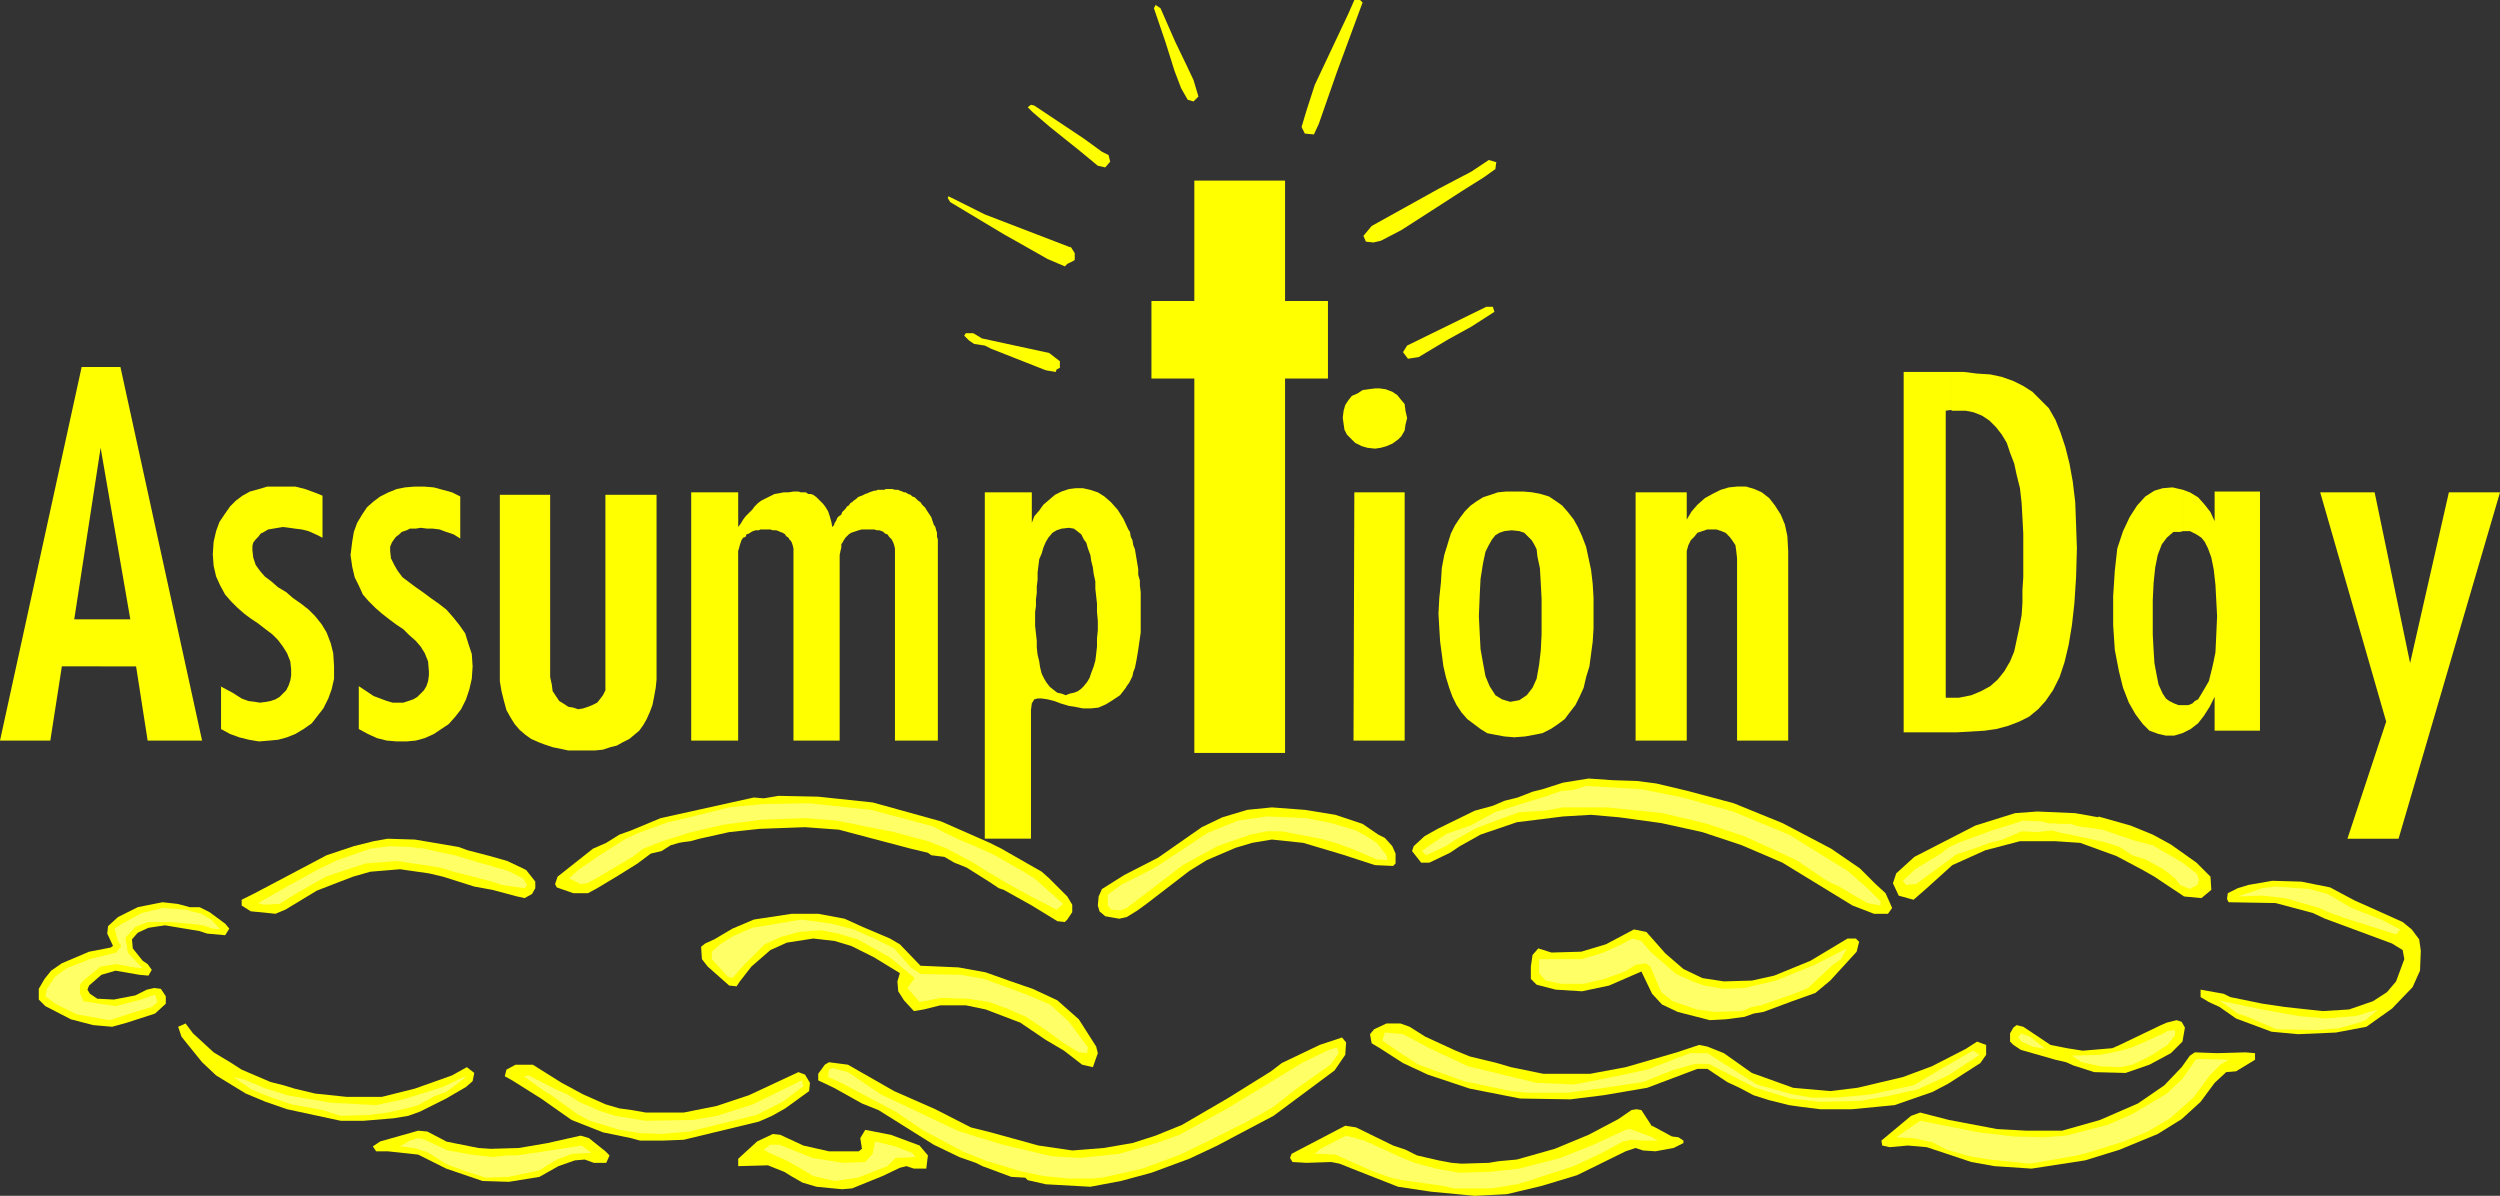
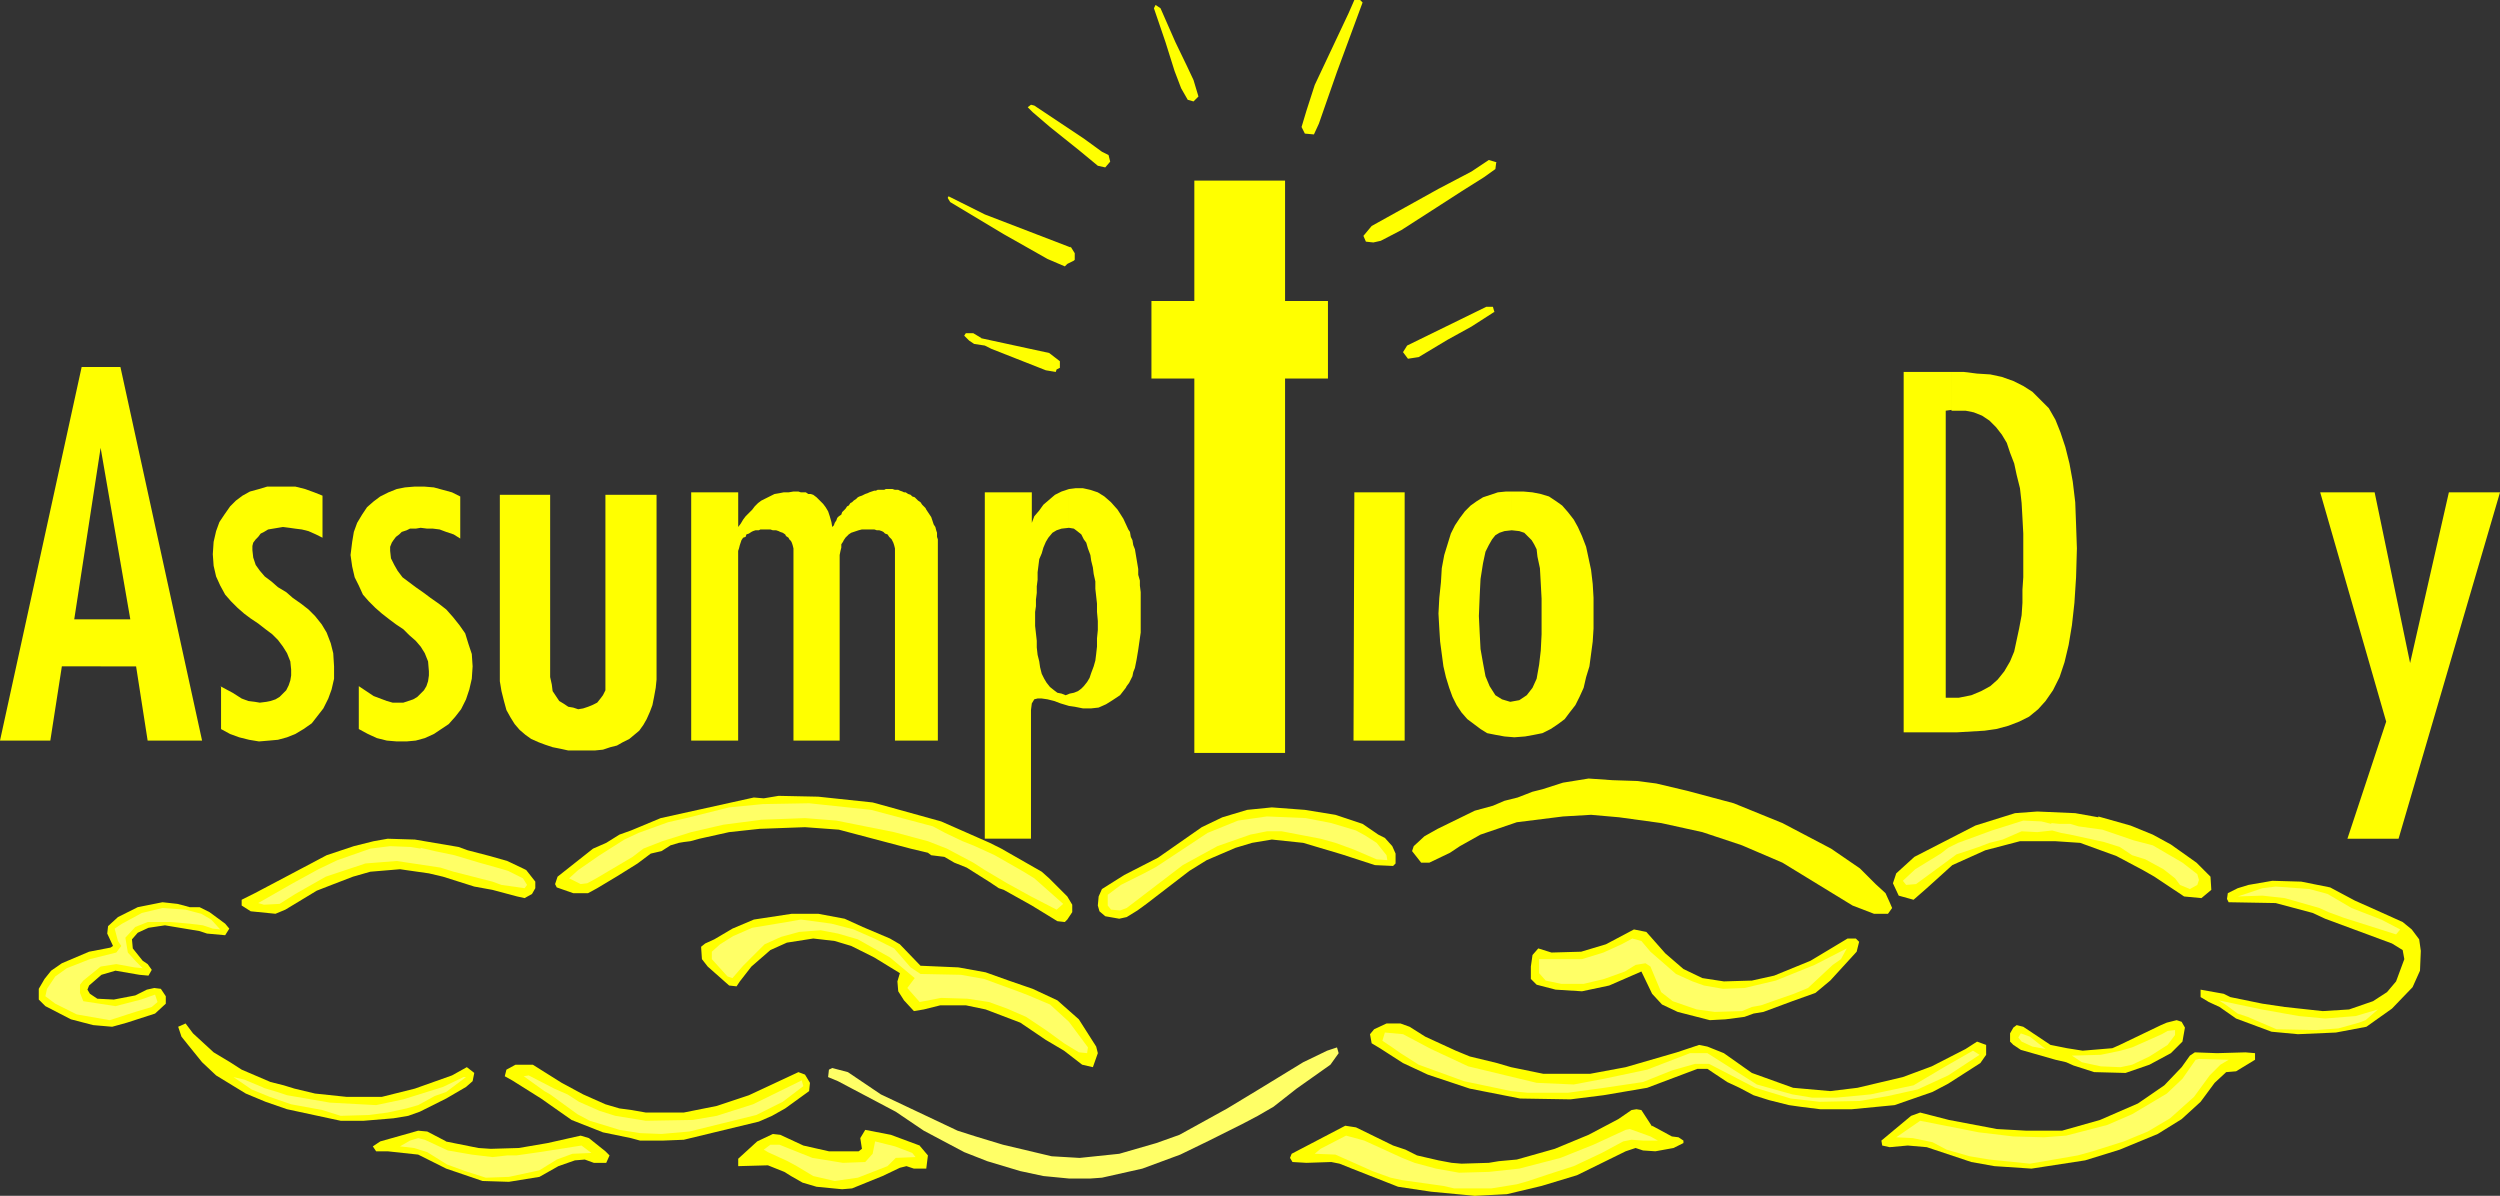
<svg xmlns="http://www.w3.org/2000/svg" xmlns:ns1="http://sodipodi.sourceforge.net/DTD/sodipodi-0.dtd" xmlns:ns2="http://www.inkscape.org/namespaces/inkscape" version="1.0" width="129.595mm" height="61.989mm" id="svg59" ns1:docname="Assumption Day.wmf">
  <rect width="100%" height="100%" fill="#333333" stroke="none" />
  <ns1:namedview id="namedview59" pagecolor="#ffffff" bordercolor="#000000" borderopacity="0.25" ns2:showpageshadow="2" ns2:pageopacity="0.0" ns2:pagecheckerboard="0" ns2:deskcolor="#d1d1d1" ns2:document-units="mm" />
  <defs id="defs1">
    <pattern id="WMFhbasepattern" patternUnits="userSpaceOnUse" width="6" height="6" x="0" y="0" />
  </defs>
  <path style="fill:#ffff00;fill-opacity:1;fill-rule:evenodd;stroke:none" d="m 266.963,0.485 -5.01,13.573 -2.262,6.463 -1.293,3.716 -0.97,2.101 -1.778,-0.162 -0.646,-1.293 0.97,-3.232 1.616,-5.009 L 264.216,2.585 265.347,0 h 1.131 z" id="path1" />
  <path style="fill:#ffff00;fill-opacity:1;fill-rule:evenodd;stroke:none" d="m 230.28,8.241 2.262,4.686 1.293,2.747 0.97,3.232 -0.97,0.969 -1.131,-0.323 -1.293,-2.262 -1.293,-3.393 -1.778,-5.655 -2.262,-6.625 0.323,-0.646 0.97,0.646 z" id="path2" />
  <path style="fill:#ffff00;fill-opacity:1;fill-rule:evenodd;stroke:none" d="m 207.979,24.237 4.363,2.908 3.555,2.585 1.293,0.646 0.323,1.293 -0.97,1.131 -1.454,-0.323 -3.717,-3.07 -5.656,-4.524 -3.394,-2.908 -0.97,-0.969 0.646,-0.485 0.646,0.162 5.333,3.555 z" id="path3" />
  <path style="fill:#ffff00;fill-opacity:1;fill-rule:evenodd;stroke:none" d="m 293.142,31.831 -0.162,1.293 -2.262,1.616 -4.363,2.747 -5.01,3.232 -6.787,4.363 -4.04,2.101 -1.454,0.323 -1.454,-0.162 -0.485,-1.131 1.616,-1.939 13.09,-7.271 6.464,-3.393 3.394,-2.262 1.616,0.485 v 0 z" id="path4" />
  <path style="fill:#ffff00;fill-opacity:1;fill-rule:evenodd;stroke:none" d="m 209.757,48.312 0.808,1.293 v 1.293 l -0.162,0.162 -1.293,0.646 -0.485,0.485 -3.394,-1.454 -8.565,-4.847 -10.504,-6.302 -0.485,-0.808 0.162,-0.323 7.11,3.555 16.806,6.463 v 0 z" id="path5" />
  <path style="fill:#ffff00;fill-opacity:1;fill-rule:evenodd;stroke:none" d="m 292.819,61.077 -4.525,2.908 -4.686,2.585 -5.656,3.393 -2.101,0.323 -0.97,-1.293 0.808,-1.293 15.514,-7.594 h 1.293 l 0.323,1.131 v 0 z" id="path6" />
  <path style="fill:#ffff00;fill-opacity:1;fill-rule:evenodd;stroke:none" d="m 192.142,66.248 13.413,2.908 2.101,1.616 v 1.293 l -0.646,0.323 -0.162,0.485 -1.939,-0.323 -10.666,-4.201 -1.293,-0.646 -2.101,-0.323 -0.97,-0.646 -0.97,-0.969 0.323,-0.485 h 1.454 l 1.616,0.969 v 0 z" id="path7" />
  <path style="fill:#ffff00;fill-opacity:1;fill-rule:evenodd;stroke:none" d="m 320.776,153.016 3.717,0.485 6.141,1.454 9.05,2.424 9.534,3.878 9.534,5.009 5.656,3.878 3.07,3.07 1.939,1.777 0.808,1.777 0.485,1.131 -0.808,1.131 h -2.747 l -4.202,-1.616 -13.736,-8.402 -7.918,-3.393 -7.757,-2.585 -8.08,-1.777 -8.242,-1.131 -5.494,-0.485 -5.494,0.323 -9.05,1.131 -7.11,2.424 -4.04,2.262 -1.939,1.293 -4.04,1.939 h -1.616 l -1.778,-2.262 0.323,-0.969 2.101,-1.939 2.586,-1.454 7.272,-3.555 3.555,-0.969 2.262,-0.969 2.586,-0.646 2.909,-1.131 1.939,-0.485 4.04,-1.293 5.01,-0.808 4.686,0.323 z" id="path8" />
  <path style="fill:#ffff00;fill-opacity:1;fill-rule:evenodd;stroke:none" d="m 170.973,157.217 4.686,1.293 8.726,2.424 4.04,1.777 5.494,2.424 2.262,1.131 7.918,4.524 1.454,1.293 3.555,3.555 0.97,1.616 v 1.454 l -0.97,1.454 -0.485,0.485 -1.454,-0.162 -5.01,-3.07 -5.494,-3.07 -0.97,-0.323 -1.939,-1.293 -4.363,-2.747 -2.424,-0.969 -1.939,-1.131 -2.586,-0.323 -0.646,-0.485 -3.394,-0.808 -8.565,-2.262 -5.494,-1.454 -6.626,-0.485 -8.888,0.323 -5.979,0.646 -5.818,1.293 -1.778,0.485 -1.293,0.162 -0.97,0.162 -1.616,0.485 -1.778,1.131 -2.101,0.485 -2.586,1.939 -3.878,2.424 -4.04,2.424 -1.778,0.969 h -2.909 l -3.232,-1.131 -0.323,-0.646 0.485,-1.454 6.949,-5.494 2.586,-1.131 2.586,-1.616 2.262,-0.808 5.818,-2.424 18.261,-4.04 1.939,0.162 2.909,-0.485 7.757,0.162 10.666,1.131 z" id="path9" />
  <path style="fill:#ffff00;fill-opacity:1;fill-rule:evenodd;stroke:none" d="m 261.63,159.641 5.333,1.777 3.07,2.101 1.293,0.646 1.454,1.616 0.646,1.454 v 1.939 l -0.485,0.485 -3.555,-0.162 -6.464,-2.101 -7.595,-2.262 -6.141,-0.646 -3.878,0.646 -3.232,0.969 -5.656,2.424 -3.394,2.101 -8.403,6.463 -1.778,1.293 -2.101,1.293 -1.454,0.323 -2.747,-0.485 -1.131,-0.969 -0.323,-1.131 0.162,-1.777 0.646,-1.454 4.363,-2.747 6.626,-3.393 8.565,-5.978 4.04,-1.939 4.848,-1.454 4.848,-0.485 6.464,0.485 z" id="path10" />
  <path style="fill:#ffff00;fill-opacity:1;fill-rule:evenodd;stroke:none" d="m 411.11,159.964 6.302,1.777 4.363,1.777 3.555,1.939 5.01,3.555 2.747,2.747 0.162,2.585 -1.939,1.616 -3.394,-0.323 -5.818,-3.878 -2.262,-1.293 -5.171,-2.747 -7.11,-2.585 -4.848,-0.323 h -6.949 l -6.787,1.777 -6.464,2.908 -5.01,4.524 -2.586,2.262 -2.909,-0.808 -1.131,-2.424 0.646,-1.939 3.555,-3.232 11.958,-6.14 7.757,-2.424 4.363,-0.323 7.434,0.323 4.525,0.808 v 0 z" id="path11" />
  <path style="fill:#ffff00;fill-opacity:1;fill-rule:evenodd;stroke:none" d="m 89.849,165.942 1.778,0.646 4.363,1.131 3.394,0.969 3.07,1.454 0.646,0.323 1.778,2.262 v 1.293 l -0.646,1.131 -1.454,0.808 -1.454,-0.323 -4.848,-1.293 -3.555,-0.646 -6.141,-1.939 -2.747,-0.646 -5.656,-0.808 -5.818,0.485 -3.394,0.969 -4.202,1.616 -2.909,1.131 -6.141,3.716 -1.939,0.808 -4.848,-0.485 -1.778,-1.131 v -1.131 l 2.586,-1.293 8.565,-4.524 5.494,-2.908 5.333,-1.777 3.878,-0.969 2.747,-0.485 5.333,0.162 8.565,1.454 z" id="path12" />
  <path style="fill:#ffff00;fill-opacity:1;fill-rule:evenodd;stroke:none" d="m 456.519,173.86 4.848,2.585 2.909,1.293 6.464,2.908 1.778,1.454 1.454,1.939 0.323,2.262 -0.162,3.878 -1.454,3.232 -4.04,4.201 -5.01,3.555 -5.979,1.131 -7.434,0.323 -5.171,-0.485 -6.949,-2.585 -3.232,-2.262 -2.101,-0.969 -1.616,-0.969 v -1.454 l 4.525,0.808 1.293,0.646 6.302,1.293 4.363,0.646 7.434,0.808 5.171,-0.323 4.686,-1.616 2.747,-1.777 1.778,-2.101 1.616,-4.363 -0.323,-1.777 -2.101,-1.293 -13.09,-4.847 -2.424,-1.131 -7.272,-1.939 -9.211,-0.162 -0.323,-0.646 0.162,-1.131 1.939,-0.969 2.101,-0.646 4.686,-0.808 5.656,0.162 5.656,1.131 z" id="path13" />
  <path style="fill:#ffff00;fill-opacity:1;fill-rule:evenodd;stroke:none" d="m 36.037,177.415 1.131,0.323 h 1.939 l 1.939,0.969 3.07,2.262 0.808,0.969 -0.808,1.293 -3.555,-0.323 -1.454,-0.485 -1.939,-0.323 -4.848,-0.808 -3.232,0.485 -2.101,0.969 -1.131,1.293 0.162,1.777 1.939,2.424 0.97,0.646 0.808,1.131 -0.646,1.131 -1.778,-0.162 -4.686,-0.808 -2.747,0.808 -2.424,2.101 -0.323,0.808 0.485,0.808 1.454,0.969 3.232,0.162 4.202,-0.808 2.262,-1.131 1.454,-0.323 1.293,0.162 0.97,1.454 v 1.454 l -2.101,1.939 -5.494,1.777 -2.909,0.808 -3.717,-0.323 -4.363,-1.131 -5.01,-2.585 -1.293,-1.293 v -2.101 l 1.131,-1.939 1.293,-1.616 2.101,-1.454 5.333,-2.262 4.202,-0.808 0.485,-0.323 -1.131,-2.424 0.162,-1.454 1.939,-1.777 3.878,-1.939 4.848,-0.969 2.909,0.323 1.293,0.323 z" id="path14" />
  <path style="fill:#ffff00;fill-opacity:1;fill-rule:evenodd;stroke:none" d="m 165.478,180 3.555,1.616 5.333,2.262 1.939,1.131 4.04,4.201 7.434,0.323 5.333,0.969 4.525,1.616 4.686,1.616 4.848,2.262 4.202,3.716 3.394,5.332 0.323,1.293 -0.97,2.747 -2.101,-0.485 -3.555,-2.747 -3.555,-2.101 -5.01,-3.393 -6.787,-2.585 -3.878,-0.808 h -5.01 l -3.232,0.808 -1.939,0.323 -1.939,-2.101 -1.131,-1.777 -0.162,-1.939 0.485,-1.616 -5.01,-3.07 -4.525,-2.262 -3.232,-0.969 -4.202,-0.485 -5.171,0.808 -3.232,1.454 -3.717,3.232 -2.262,2.908 -0.646,0.969 -1.454,-0.162 -4.202,-3.716 -1.131,-1.454 -0.162,-2.424 0.808,-0.646 1.778,-0.808 3.555,-2.101 4.202,-1.777 7.434,-1.131 h 5.171 z" id="path15" />
  <path style="fill:#ffff00;fill-opacity:1;fill-rule:evenodd;stroke:none" d="m 326.27,186.786 3.555,3.07 3.717,1.777 4.202,0.646 5.494,-0.162 4.363,-0.969 7.11,-2.908 7.272,-4.363 h 1.616 l 0.646,0.646 -0.485,1.939 -5.171,5.655 -2.909,2.424 -4.525,1.616 -5.656,2.101 -1.939,0.323 -1.778,0.646 -3.717,0.485 -3.07,0.162 -6.302,-1.616 -3.07,-1.454 -1.939,-2.101 -2.101,-4.363 -6.302,2.747 -5.333,1.131 -5.171,-0.323 -3.717,-0.969 -1.131,-1.131 v -2.424 l 0.323,-2.262 1.131,-1.293 2.586,0.808 5.818,-0.162 4.848,-1.454 5.494,-2.908 2.424,0.485 3.717,4.201 z" id="path16" />
  <path style="fill:#ffff00;fill-opacity:1;fill-rule:evenodd;stroke:none" d="m 428.078,201.328 -0.485,2.747 -2.262,2.262 -4.202,2.262 -4.686,1.616 -6.141,-0.162 -4.04,-1.293 -1.454,-0.646 -2.101,-0.485 -6.787,-1.939 -1.454,-0.969 -0.646,-0.646 v -1.616 l 0.646,-1.131 0.646,-0.485 1.293,0.323 5.333,3.555 3.232,0.646 3.07,0.485 5.818,-0.485 1.454,-0.646 8.08,-3.878 1.131,-0.485 1.939,-0.485 0.97,0.323 0.646,1.131 z" id="path17" />
  <path style="fill:#ffff00;fill-opacity:1;fill-rule:evenodd;stroke:none" d="m 37.814,202.459 4.04,3.716 3.232,1.939 2.262,1.454 5.656,2.424 2.586,0.646 2.101,0.646 4.04,0.969 6.141,0.646 h 6.949 l 6.464,-1.616 7.272,-2.585 2.909,-1.616 1.454,1.131 -0.323,1.616 -1.293,1.131 -3.878,2.262 -5.171,2.585 -2.262,0.808 -2.909,0.485 -5.818,0.485 h -4.525 l -10.504,-2.262 -4.202,-1.454 -3.878,-1.616 -5.818,-3.555 -2.747,-2.585 -2.747,-3.393 -1.293,-1.616 -0.646,-1.939 1.454,-0.646 z" id="path18" />
  <path style="fill:#ffff00;fill-opacity:1;fill-rule:evenodd;stroke:none" d="m 276.174,201.167 3.07,1.939 5.979,2.747 2.747,1.131 5.333,1.293 2.747,0.808 6.302,1.293 h 9.211 l 6.949,-1.293 10.019,-2.908 4.363,-1.454 1.616,0.323 3.232,1.293 5.494,3.878 8.08,2.908 7.272,0.646 5.333,-0.646 8.888,-2.101 5.656,-2.101 6.626,-3.393 2.262,-1.454 1.778,0.646 v 1.939 l -1.131,1.616 -6.302,4.04 -3.07,1.616 -7.434,2.585 -8.403,0.808 h -6.141 l -3.878,-0.485 -2.262,-0.323 -3.878,-0.969 -3.07,-0.969 -2.747,-1.454 -2.424,-1.131 -3.878,-2.585 h -1.939 l -9.858,3.716 -8.565,1.454 -6.464,0.808 -9.858,-0.162 -9.858,-1.939 -8.242,-2.747 -4.848,-2.262 -4.525,-2.908 -1.616,-0.969 -0.323,-1.777 0.808,-0.969 2.424,-1.131 h 2.747 z" id="path19" />
-   <path style="fill:#ffff00;fill-opacity:1;fill-rule:evenodd;stroke:none" d="m 263.569,206.661 -2.101,3.07 -11.958,8.887 -8.565,4.524 -2.424,1.293 -5.494,2.585 -7.434,2.747 -5.979,1.616 -5.979,1.131 -8.726,-0.485 -3.555,-0.808 -0.485,-0.485 -2.747,-0.162 -5.656,-2.101 -1.293,-0.646 -3.232,-1.131 -5.01,-2.424 -10.827,-6.786 -3.232,-1.293 -5.494,-3.07 -3.07,-1.454 v -1.293 l 1.293,-1.777 0.808,-0.485 3.717,0.485 9.05,5.171 8.08,3.555 6.949,3.555 3.878,0.969 9.373,2.585 6.626,0.969 6.141,-0.485 5.656,-0.969 4.525,-1.454 5.171,-2.101 8.888,-5.171 8.565,-5.332 2.101,-1.616 7.434,-3.555 4.363,-1.454 0.808,0.969 z" id="path20" />
  <path style="fill:#ffff00;fill-opacity:1;fill-rule:evenodd;stroke:none" d="m 439.875,206.176 1.939,0.162 v 1.293 l -3.717,2.262 -1.939,0.162 -2.262,2.101 -2.747,3.716 -3.717,3.393 -4.686,2.908 -7.434,3.07 -6.787,2.101 -10.504,1.616 -7.272,-0.485 -4.525,-0.808 -8.726,-2.908 -3.717,-0.323 -3.555,0.323 -1.454,-0.323 -0.162,-0.969 5.818,-4.847 1.778,-0.646 5.656,1.454 9.373,1.777 5.818,0.323 h 6.949 l 7.434,-2.101 7.434,-3.232 5.171,-3.555 3.394,-3.555 1.616,-2.262 0.97,-0.646 4.363,0.162 5.656,-0.162 v 0 z" id="path21" />
  <path style="fill:#ffff00;fill-opacity:1;fill-rule:evenodd;stroke:none" d="m 110.049,212.154 4.202,2.262 4.363,1.939 2.747,0.808 2.424,0.323 2.747,0.485 h 7.434 l 6.464,-1.293 6.302,-2.101 9.696,-4.524 1.293,0.485 0.97,1.616 -0.162,1.616 -4.686,3.393 -2.586,1.454 -2.586,1.131 -14.706,3.555 -4.04,0.162 h -4.525 l -1.778,-0.485 -5.494,-1.131 -6.141,-2.424 -5.979,-4.201 -5.656,-3.555 -1.454,-0.808 0.323,-1.293 1.778,-0.969 h 3.394 z" id="path22" />
  <path style="fill:#ffff00;fill-opacity:1;fill-rule:evenodd;stroke:none" d="m 323.684,220.556 3.878,2.101 1.293,0.162 0.97,0.646 v 0.485 l -1.939,0.969 -3.555,0.646 -2.424,-0.162 -1.454,-0.485 -1.939,0.646 -9.534,4.686 -6.949,2.101 -6.787,1.616 -6.302,0.323 -8.565,-0.808 -6.464,-0.969 -9.05,-3.555 -2.424,-0.969 -1.616,-0.323 -4.848,0.162 -2.747,-0.162 -0.485,-0.808 0.323,-0.808 10.504,-5.494 2.101,0.323 7.272,3.555 2.424,0.808 2.262,1.131 4.202,0.969 2.586,0.485 1.939,0.162 5.333,-0.162 1.939,-0.323 3.555,-0.323 7.434,-2.101 6.626,-2.747 5.818,-3.07 2.586,-1.777 0.97,-0.162 0.97,0.162 2.101,3.232 v 0 z" id="path23" />
  <path style="fill:#ffff00;fill-opacity:1;fill-rule:evenodd;stroke:none" d="m 180.022,224.273 1.778,2.101 -0.323,2.585 h -2.424 l -1.454,-0.485 -1.293,0.323 -3.394,1.616 -5.979,2.424 -1.939,0.162 -5.01,-0.485 -2.747,-0.808 -2.262,-1.293 -1.293,-0.808 -3.232,-1.293 -5.818,0.162 v -1.454 l 3.717,-3.393 3.07,-1.454 1.454,0.162 4.525,2.101 5.01,1.131 h 5.818 l 0.646,-0.485 -0.323,-2.101 0.97,-1.616 5.01,0.969 5.656,2.101 v 0 z" id="path24" />
  <path style="fill:#ffff00;fill-opacity:1;fill-rule:evenodd;stroke:none" d="m 87.264,223.626 6.464,1.293 2.424,0.162 5.494,-0.162 5.656,-0.969 6.464,-1.454 1.616,0.485 3.232,2.585 0.808,0.808 -0.646,1.454 h -2.424 l -1.778,-0.646 -1.939,0.162 -3.232,1.131 -3.717,2.101 -5.979,0.969 -5.171,-0.162 -7.11,-2.424 -5.494,-2.747 -5.979,-0.646 h -2.262 l -0.646,-0.969 1.454,-0.969 7.434,-2.101 1.778,0.162 3.717,1.939 v 0 z" id="path25" />
-   <path style="fill:#ffff66;fill-opacity:1;fill-rule:evenodd;stroke:none" d="m 329.664,156.248 9.858,2.747 10.989,4.524 11.474,7.11 3.878,3.393 2.586,2.585 v 0.808 l -2.586,-0.485 -2.262,-1.293 -3.232,-1.939 -1.454,-0.646 -1.454,-0.808 -5.494,-3.716 -10.181,-4.686 -7.272,-2.424 -8.726,-2.101 -10.989,-1.131 h -8.565 l -3.555,0.646 -5.171,0.323 -8.242,3.07 -4.04,2.262 -1.939,1.293 -3.878,1.777 -0.808,-0.808 1.293,-0.969 3.555,-2.424 4.686,-1.616 4.686,-2.585 6.141,-1.939 3.717,-1.131 3.232,-1.131 2.262,-0.162 2.586,-0.808 10.827,0.646 z" id="path26" />
  <path style="fill:#ffff66;fill-opacity:1;fill-rule:evenodd;stroke:none" d="m 149.48,157.54 9.05,-0.162 12.12,1.293 12.12,3.232 2.424,1.293 3.394,1.616 2.424,0.969 3.878,1.777 5.656,3.232 2.101,1.293 5.656,5.009 -1.293,1.131 -5.01,-2.585 -4.686,-2.585 -4.363,-2.585 -2.262,-1.454 -5.171,-2.747 -3.717,-1.454 -6.626,-1.777 -11.312,-2.262 -6.141,-0.485 -8.565,0.323 -7.434,0.969 -6.302,1.454 -5.656,1.777 -3.717,1.454 -2.101,1.616 -7.11,4.201 -1.778,0.969 -1.293,0.162 -2.262,-1.131 1.778,-1.616 4.202,-2.908 4.848,-3.07 2.747,-1.293 5.818,-2.101 3.555,-0.808 8.403,-2.101 6.626,-0.646 z" id="path27" />
  <path style="fill:#ffff66;fill-opacity:1;fill-rule:evenodd;stroke:none" d="m 401.899,161.257 1.616,0.162 h 2.101 l 1.616,0.485 4.686,0.646 6.141,2.101 3.717,0.969 5.818,3.393 2.909,2.262 0.323,1.131 -0.323,0.969 -1.454,0.808 -1.939,-0.808 -0.97,-1.293 -2.262,-1.777 -3.555,-1.939 -2.586,-0.808 -2.424,-1.616 -3.07,-0.969 -6.626,-1.454 -1.778,-0.323 -1.778,-0.485 -2.909,0.323 -3.07,-0.162 -3.717,1.616 -2.586,0.646 -2.101,0.808 -4.363,1.454 -7.918,5.817 -1.939,0.162 -0.646,-0.808 2.424,-2.262 5.01,-3.07 1.454,-1.131 1.939,-0.969 6.626,-2.424 6.141,-1.939 3.555,0.162 1.939,0.485 v 0 z" id="path28" />
  <path style="fill:#ffff66;fill-opacity:1;fill-rule:evenodd;stroke:none" d="m 260.822,161.257 4.848,1.454 1.778,0.969 2.262,1.454 1.939,2.424 0.162,0.969 -2.101,-0.162 -4.525,-1.939 -3.555,-1.293 -2.909,-0.808 -7.595,-1.454 h -2.909 l -3.232,0.646 -6.464,2.262 -6.787,3.716 -10.989,8.402 -1.293,0.485 -1.778,-0.162 -0.646,-0.808 v -2.101 l 2.586,-1.939 4.525,-2.262 2.424,-1.293 10.019,-6.625 5.979,-2.424 5.656,-0.808 7.595,0.323 z" id="path29" />
  <path style="fill:#ffff66;fill-opacity:1;fill-rule:evenodd;stroke:none" d="m 82.416,166.104 2.747,0.646 3.878,0.808 4.848,1.454 4.04,1.131 1.616,0.485 2.909,1.454 0.808,1.293 -0.485,0.646 -4.525,-0.646 -1.778,-0.646 -7.595,-1.939 -2.586,-0.808 -8.565,-1.293 -6.141,0.485 -7.757,2.585 -5.979,3.393 -3.07,1.939 -3.07,0.162 -1.131,-0.323 6.787,-3.878 5.01,-2.747 3.717,-1.777 6.464,-2.262 3.878,-0.485 4.04,0.162 1.939,0.323 v 0 z" id="path30" />
  <path style="fill:#ffff66;fill-opacity:1;fill-rule:evenodd;stroke:none" d="m 456.035,175.153 4.686,2.747 5.818,2.262 3.717,1.939 -0.808,0.969 -10.181,-3.232 -3.07,-1.131 -1.778,-0.808 -6.787,-1.939 -4.363,-0.485 -4.848,0.162 4.848,-1.616 2.586,-0.323 6.626,0.485 3.555,0.969 z" id="path31" />
  <path style="fill:#ffff66;fill-opacity:1;fill-rule:evenodd;stroke:none" d="m 39.43,179.03 1.939,1.131 1.778,1.939 -1.454,-0.162 -1.939,-0.646 -2.586,-0.323 -3.717,-0.323 h -4.525 l -2.424,0.969 -1.939,2.101 0.485,2.908 1.616,1.777 1.293,1.293 -1.616,-0.162 -3.555,-0.646 -3.07,0.485 -3.394,2.747 -0.646,0.808 v 1.616 l 0.646,1.616 6.302,0.969 5.01,-1.293 2.747,-0.969 0.485,1.454 -1.131,0.969 -3.232,0.969 -5.01,1.616 -6.464,-1.131 -4.202,-2.101 -1.939,-1.454 0.323,-1.454 1.616,-2.424 2.262,-1.616 4.525,-1.777 5.171,-1.293 0.97,-1.293 -0.646,-0.969 -0.646,-2.424 1.454,-0.969 3.878,-2.101 4.04,-0.969 4.525,0.323 3.07,0.808 z" id="path32" />
  <path style="fill:#ffff66;fill-opacity:1;fill-rule:evenodd;stroke:none" d="m 167.256,182.1 4.04,1.777 3.878,1.939 3.232,3.716 1.939,1.293 7.918,0.162 4.525,0.808 6.626,2.424 2.101,0.808 4.202,1.777 3.717,3.393 3.717,5.009 -0.162,1.131 -1.616,-0.162 -2.909,-1.777 -3.555,-2.585 -3.878,-2.585 -3.717,-1.616 -3.555,-1.293 -4.202,-0.646 -5.171,-0.162 -4.202,0.808 -2.424,-2.747 1.454,-1.939 -4.848,-4.04 -6.302,-3.555 -3.878,-1.131 -3.394,-0.646 -4.202,0.323 -3.555,0.969 -3.232,1.454 -4.202,4.201 -2.101,2.424 -0.97,-0.323 -3.07,-3.393 v -1.454 l 1.616,-1.454 2.586,-1.616 3.717,-1.616 6.787,-1.131 2.747,-0.485 5.979,0.808 z" id="path33" />
  <path style="fill:#ffff66;fill-opacity:1;fill-rule:evenodd;stroke:none" d="m 323.361,186.463 5.01,4.363 3.232,1.454 2.262,0.808 3.717,0.646 4.202,-0.162 6.141,-1.454 7.595,-3.07 6.302,-3.232 -1.131,2.101 -1.616,1.131 -4.848,4.524 -2.747,1.131 -3.717,1.293 -2.747,0.969 -1.778,0.323 -1.939,0.808 -5.333,0.162 -3.555,-0.485 -4.686,-1.616 -2.262,-1.777 -1.293,-3.07 -0.808,-1.939 -0.97,-0.646 -1.939,0.323 -2.101,1.293 -4.04,1.454 -4.04,0.969 h -4.363 l -3.07,-0.646 -1.293,-1.454 v -2.747 h 3.232 5.171 l 4.202,-1.293 3.555,-1.616 2.101,-1.131 1.778,0.485 z" id="path34" />
  <path style="fill:#ffff66;fill-opacity:1;fill-rule:evenodd;stroke:none" d="m 450.379,199.066 5.171,0.485 5.979,-0.485 4.363,-1.293 -2.424,2.101 -1.293,0.485 -4.04,1.131 -4.363,0.323 -7.757,-0.162 -5.656,-2.424 -1.939,-0.646 -2.424,-1.777 -1.293,-0.808 8.403,1.777 z" id="path35" />
  <path style="fill:#ffff66;fill-opacity:1;fill-rule:evenodd;stroke:none" d="m 426.139,202.783 -1.454,1.939 -3.555,2.262 -3.394,1.616 -2.262,0.485 -3.878,-0.162 -3.717,-0.808 -1.939,-1.293 5.656,-0.162 3.878,-0.808 2.262,-0.646 5.818,-2.585 1.131,-0.646 1.454,-0.162 v 0.969 z" id="path36" />
  <path style="fill:#ffff66;fill-opacity:1;fill-rule:evenodd;stroke:none" d="m 400.768,205.53 -2.586,-0.485 -2.101,-0.969 -0.646,-0.808 0.485,-0.808 1.778,0.646 3.07,2.424 z" id="path37" />
  <path style="fill:#ffff66;fill-opacity:1;fill-rule:evenodd;stroke:none" d="m 262.276,206.337 -1.616,2.262 -6.626,4.686 -4.525,3.555 -3.07,1.777 -3.07,1.616 -6.464,3.232 -5.656,2.747 -7.434,2.747 -7.918,1.777 -2.262,0.162 h -4.202 l -5.01,-0.485 -4.525,-0.969 -6.464,-1.939 -4.525,-1.777 -7.918,-4.201 -5.494,-3.716 -11.312,-5.978 -1.939,-0.808 0.162,-1.454 0.646,-0.323 3.07,0.808 6.464,4.363 15.029,7.11 3.555,1.131 5.333,1.616 9.534,2.262 5.494,0.323 7.757,-0.808 7.272,-2.101 4.525,-1.616 9.373,-5.171 6.141,-3.716 8.726,-5.332 4.686,-2.262 1.939,-0.646 0.323,1.131 z" id="path38" />
  <path style="fill:#ffff66;fill-opacity:1;fill-rule:evenodd;stroke:none" d="m 332.088,208.438 -4.525,1.293 -5.656,2.262 -7.595,1.131 -7.11,0.969 h -7.918 l -3.232,-0.323 -9.211,-1.939 -8.888,-3.232 -3.555,-2.262 -1.616,-1.131 -1.939,-1.293 0.485,-1.616 3.555,0.323 5.494,2.908 7.272,3.393 13.413,3.232 7.272,0.323 5.979,-1.131 8.403,-1.777 8.403,-3.232 h 3.394 l 9.696,6.14 6.949,1.939 3.878,0.646 h 4.686 l 6.787,-0.646 8.403,-1.777 5.979,-3.555 5.656,-3.232 1.293,0.808 -6.141,4.039 -5.979,2.747 -5.818,1.293 -5.494,0.969 -7.918,0.162 -5.656,-0.646 -6.949,-2.101 -9.05,-4.686 z" id="path39" />
  <path style="fill:#ffff66;fill-opacity:1;fill-rule:evenodd;stroke:none" d="m 436.643,207.63 -1.616,0.969 -2.101,2.101 -3.07,4.201 -4.686,4.201 -4.363,2.585 -4.686,1.939 -6.141,1.939 -2.909,0.808 -9.373,1.616 -7.918,-0.808 -3.878,-0.646 -4.525,-1.293 -2.747,-1.454 -3.878,-0.808 -3.232,-0.162 4.686,-3.232 11.474,2.262 6.787,0.808 5.979,0.162 4.363,-0.323 8.08,-2.101 4.848,-2.101 6.787,-4.039 3.07,-2.908 2.586,-3.716 0.646,-0.162 5.656,0.162 z" id="path40" />
  <path style="fill:#ffff66;fill-opacity:1;fill-rule:evenodd;stroke:none" d="m 108.595,213.285 2.586,1.131 2.262,1.454 4.04,1.777 3.07,0.969 5.979,0.969 9.211,-0.162 4.686,-0.808 7.11,-2.262 8.565,-4.201 0.97,-0.485 0.323,1.131 -4.04,3.07 -5.171,2.585 -13.09,3.232 -5.494,0.485 -4.202,-0.162 -4.04,-0.646 -4.202,-1.293 -1.616,-0.485 -2.424,-1.293 -5.333,-3.878 -1.131,-0.646 -4.04,-2.908 0.97,-0.162 5.01,2.585 z" id="path41" />
  <path style="fill:#ffff66;fill-opacity:1;fill-rule:evenodd;stroke:none" d="m 51.55,213.124 2.747,0.808 1.939,0.646 8.403,1.454 9.05,0.485 5.333,-1.131 7.757,-2.424 4.04,-1.939 h 0.485 l -3.878,2.908 -2.262,0.808 -3.232,1.777 -2.262,0.646 -3.717,0.808 -3.717,0.485 -5.494,0.162 -3.555,-1.131 -6.141,-1.131 -4.202,-1.454 -3.555,-1.454 -3.555,-2.424 2.101,0.485 3.878,1.616 v 0 z" id="path42" />
  <path style="fill:#ffff66;fill-opacity:1;fill-rule:evenodd;stroke:none" d="m 323.361,222.657 1.454,0.808 h -2.909 l -2.262,-0.162 -1.616,0.323 -4.202,2.262 -5.494,2.585 -5.01,1.616 -3.878,1.293 -2.262,0.646 -5.01,0.808 h -7.272 l -2.101,-0.485 -8.08,-1.131 -2.262,-0.485 -3.555,-1.293 -7.272,-3.232 -4.04,-0.162 1.131,-0.969 5.01,-2.585 3.555,0.969 7.434,3.393 2.424,0.969 4.202,1.131 4.525,0.808 5.818,-0.162 5.979,-0.646 8.08,-2.101 6.464,-2.585 6.302,-2.908 0.808,-0.162 z" id="path43" />
  <path style="fill:#ffff66;fill-opacity:1;fill-rule:evenodd;stroke:none" d="m 87.749,225.404 4.686,0.808 4.04,0.485 2.909,-0.323 h 1.778 l 4.525,-0.646 8.242,-1.293 1.939,1.454 -3.717,0.162 -3.07,1.131 -3.394,2.101 -5.979,1.293 -4.525,0.162 -4.04,-1.293 -3.555,-1.293 -3.878,-2.424 -2.586,-0.808 -2.747,-0.323 1.939,-1.131 1.616,-0.485 1.293,0.323 z" id="path44" />
  <path style="fill:#ffff66;fill-opacity:1;fill-rule:evenodd;stroke:none" d="m 178.729,225.889 0.646,0.808 -3.878,0.162 -1.616,1.616 -5.818,2.262 -4.525,0.646 -4.202,-0.969 -3.232,-1.939 -1.778,-0.969 -3.878,-1.777 -0.808,-0.485 1.293,-0.969 h 1.778 l 6.464,2.585 5.979,0.969 4.363,-0.162 1.454,-1.616 0.485,-2.424 3.878,0.969 3.394,1.293 z" id="path45" />
  <path style="fill:#ffff00;fill-opacity:1;fill-rule:evenodd;stroke:none" d="M 467.508,141.382 454.58,96.463 h 10.666 l 6.949,33.447 7.595,-33.447 h 10.019 l -19.877,67.864 h -10.019 z" id="path46" />
-   <path style="fill:#ffff00;fill-opacity:1;fill-rule:evenodd;stroke:none" d="m 427.755,95.978 v 8.079 h 1.293 l 1.293,0.646 0.97,0.646 0.646,0.808 0.646,1.293 0.646,1.777 0.485,2.424 0.323,2.908 0.162,3.07 0.162,3.07 -0.162,3.716 -0.162,3.393 -0.323,1.616 -0.323,1.454 -0.323,1.293 -0.323,1.293 -1.131,1.939 -0.97,1.616 -0.646,0.323 -0.485,0.485 -0.808,0.323 h -0.808 -1.131 l -0.808,-0.323 -0.97,-0.485 -0.646,-0.485 -0.646,-0.969 -0.808,-1.777 -0.323,-1.616 -0.485,-2.585 -0.162,-2.585 -0.162,-3.07 v -3.393 -3.232 l 0.162,-3.393 0.323,-3.07 0.485,-2.424 0.808,-2.101 0.97,-1.293 1.293,-1.131 h 1.293 l 0.646,-0.162 v -8.079 l -2.101,-0.485 -1.939,0.162 -1.616,0.485 -1.778,1.131 -1.616,1.777 -1.454,2.262 -1.293,2.747 -1.131,3.393 -0.485,4.363 -0.323,5.009 v 5.655 l 0.323,4.847 0.808,4.201 0.808,3.232 1.131,2.908 1.293,2.262 1.454,1.939 1.293,1.293 1.778,0.646 1.454,0.323 h 1.616 l 1.616,-0.485 1.616,-0.808 1.454,-1.131 1.131,-1.454 1.131,-1.777 0.97,-1.939 v 6.625 h 8.888 V 96.302 h -8.888 v 5.817 l -0.808,-1.777 -1.131,-1.454 -1.293,-1.454 -1.616,-0.969 -1.293,-0.485 z" id="path47" />
  <path style="fill:#ffff00;fill-opacity:1;fill-rule:evenodd;stroke:none" d="m 382.345,80.305 -1.131,0.162 v 56.23 h 2.586 l 2.424,-0.485 1.939,-0.808 1.778,-0.969 1.454,-1.293 1.293,-1.616 1.131,-1.939 0.808,-1.939 0.485,-2.262 0.485,-2.262 0.485,-2.585 0.162,-2.424 v -2.585 l 0.162,-2.424 v -2.747 -2.424 -3.393 l -0.162,-3.07 -0.162,-2.908 -0.323,-2.908 -0.646,-2.585 -0.485,-2.262 -0.808,-2.101 -0.646,-1.939 -0.97,-1.616 -1.131,-1.454 -1.293,-1.293 -1.454,-0.969 -1.616,-0.646 -1.616,-0.323 h -1.939 -0.808 v -7.594 h 2.424 l 2.586,0.323 2.586,0.162 2.262,0.485 2.262,0.808 1.939,0.969 1.778,1.131 1.616,1.616 1.616,1.616 1.293,2.262 0.97,2.424 0.97,2.908 0.808,3.232 0.646,3.555 0.485,4.039 0.162,4.363 0.162,4.686 -0.162,5.655 -0.323,5.009 -0.485,4.363 -0.646,3.878 -0.808,3.393 -0.97,2.908 -1.293,2.585 -1.454,2.101 -1.454,1.616 -1.778,1.454 -1.939,0.969 -2.101,0.808 -2.424,0.646 -2.262,0.323 -2.747,0.162 -2.747,0.162 H 372.972 V 72.872 h 9.373 v 7.594 0 z" id="path48" />
-   <path style="fill:#ffff00;fill-opacity:1;fill-rule:evenodd;stroke:none" d="M 320.452,145.099 V 96.463 h 10.019 v 5.332 l 0.97,-1.616 1.131,-1.293 1.454,-1.293 1.454,-0.808 1.616,-0.808 1.616,-0.485 1.616,-0.162 h 1.778 l 1.616,0.485 1.454,0.646 1.454,1.131 1.131,1.454 1.131,1.777 0.808,1.939 0.485,2.262 0.162,2.908 v 37.163 h -10.019 v -35.709 l -0.162,-1.454 -0.162,-1.131 -0.646,-0.969 -0.485,-0.646 -0.808,-0.808 -0.808,-0.323 -0.97,-0.323 h -0.808 -0.97 l -0.97,0.323 -0.97,0.323 -0.646,0.808 -0.646,0.646 -0.485,0.969 -0.323,1.131 v 1.454 35.709 h -10.019 z" id="path49" />
  <path style="fill:#ffff00;fill-opacity:1;fill-rule:evenodd;stroke:none" d="m 296.212,103.896 1.454,0.162 0.97,0.323 0.808,0.808 0.646,0.646 0.485,0.808 0.485,0.969 0.162,1.454 0.485,2.262 0.162,2.908 0.162,3.07 v 3.393 3.555 l -0.162,3.232 -0.323,2.747 -0.485,2.747 -0.808,1.777 -1.131,1.454 -1.454,0.969 -1.778,0.323 -1.616,-0.485 -1.293,-0.808 -1.131,-1.777 -0.808,-1.939 -0.485,-2.585 -0.485,-2.747 -0.162,-3.07 -0.162,-3.393 0.162,-4.04 0.162,-3.232 0.485,-3.07 0.485,-2.262 0.646,-1.293 0.646,-1.131 0.646,-0.808 0.808,-0.485 0.97,-0.323 1.454,-0.162 v -7.594 h -1.131 l -1.616,0.162 -1.454,0.485 -1.454,0.485 -1.293,0.808 -1.131,0.808 -1.131,1.131 -0.97,1.293 -0.97,1.454 -0.808,1.616 -0.646,2.101 -0.646,2.101 -0.485,2.585 -0.162,2.747 -0.323,3.07 -0.162,3.07 0.162,2.908 0.162,2.585 0.323,2.424 0.323,2.424 0.485,2.101 0.646,2.101 0.646,1.777 0.808,1.616 0.97,1.454 1.131,1.293 1.293,0.969 1.293,0.969 1.293,0.808 1.616,0.323 1.778,0.323 1.939,0.162 2.101,-0.162 1.778,-0.323 1.616,-0.323 1.616,-0.808 1.454,-0.969 1.293,-0.969 0.97,-1.293 1.131,-1.454 0.808,-1.616 0.808,-1.777 0.485,-2.101 0.646,-2.101 0.323,-2.424 0.323,-2.424 0.162,-2.585 v -2.908 -3.07 l -0.162,-2.747 -0.323,-2.747 -0.485,-2.262 -0.485,-2.262 -0.808,-2.101 -0.808,-1.777 -0.808,-1.454 -1.131,-1.454 -1.131,-1.293 -1.131,-0.808 -1.454,-0.969 -1.616,-0.485 -1.616,-0.323 -1.778,-0.162 h -2.262 z" id="path50" />
  <path style="fill:#ffff00;fill-opacity:1;fill-rule:evenodd;stroke:none" d="m 265.185,145.099 0.162,-48.636 h 9.858 v 48.636 h -9.858 v 0 z" id="path51" />
-   <path style="fill:#ffff00;fill-opacity:1;fill-rule:evenodd;stroke:none" d="m 263.084,81.759 0.162,-1.293 0.323,-1.131 0.646,-0.969 0.646,-0.808 1.131,-0.485 0.97,-0.646 1.131,-0.162 1.293,-0.162 h 0.97 l 1.131,0.162 1.293,0.485 0.97,0.646 0.646,0.808 0.808,0.969 0.162,1.293 0.323,1.454 -0.323,1.293 -0.162,1.131 -0.646,1.131 -0.646,0.646 -1.131,0.808 -1.131,0.485 -1.131,0.323 -1.131,0.162 -1.454,-0.162 -1.131,-0.323 -1.293,-0.646 -0.808,-0.808 -0.808,-0.808 -0.485,-0.969 -0.162,-1.131 -0.162,-1.131 v 0 z" id="path52" />
  <path style="fill:#ffff00;fill-opacity:1;fill-rule:evenodd;stroke:none" d="m 209.433,103.411 -1.454,0.162 -0.97,0.323 -0.808,0.485 -0.808,0.969 -0.485,0.808 -0.485,1.131 -0.323,1.131 -0.485,1.131 -0.162,1.293 -0.162,1.293 v 1.454 l -0.162,1.293 v 1.293 l -0.162,1.293 v 1.293 l -0.162,1.131 v 1.293 1.454 l 0.162,1.454 0.162,1.454 v 1.293 l 0.162,1.454 0.323,1.293 0.162,1.131 0.323,1.293 0.485,0.969 0.485,0.808 0.646,0.808 0.808,0.646 0.646,0.485 0.808,0.162 0.808,0.323 0.808,-0.323 0.808,-0.162 0.808,-0.323 0.646,-0.485 0.485,-0.485 0.646,-0.808 0.485,-0.808 0.323,-0.969 0.485,-1.293 0.323,-1.131 0.162,-1.293 0.162,-1.454 v -1.616 l 0.162,-1.616 v -1.777 l -0.162,-1.777 v -1.616 l -0.162,-1.454 -0.162,-1.454 v -1.454 l -0.323,-1.454 -0.162,-1.293 -0.323,-1.293 -0.162,-1.131 -0.485,-1.293 -0.323,-1.131 -0.485,-0.646 -0.485,-0.969 -0.808,-0.646 -0.646,-0.485 -0.97,-0.162 v -7.594 l 1.293,-0.162 h 1.454 l 1.454,0.323 1.454,0.485 1.293,0.808 1.293,1.131 1.293,1.454 1.131,1.777 0.97,2.101 0.323,0.485 0.162,0.969 0.323,0.646 0.162,0.969 0.323,0.808 0.162,0.969 0.162,0.969 0.162,0.969 0.162,0.969 v 1.131 l 0.323,1.131 v 0.969 l 0.162,1.293 v 1.293 1.293 1.293 1.293 1.454 1.293 l -0.162,1.131 -0.162,1.131 -0.162,1.131 -0.162,0.969 -0.162,0.969 -0.162,0.808 -0.162,0.808 -0.323,0.808 -0.162,0.808 -0.323,0.646 -0.323,0.646 -0.485,0.646 -0.162,0.323 -1.131,1.454 -1.454,0.969 -1.293,0.808 -1.454,0.646 -1.454,0.162 h -1.616 l -1.616,-0.323 -1.131,-0.162 -1.616,-0.485 -1.293,-0.485 -1.293,-0.323 -1.131,-0.162 h -0.808 l -0.646,0.162 -0.485,0.808 -0.162,1.293 v 25.206 h -9.05 V 96.463 h 9.211 v 5.978 l 0.485,-1.293 0.97,-1.131 0.808,-1.131 1.131,-0.969 1.131,-0.969 1.293,-0.646 1.454,-0.485 v 7.594 z" id="path53" />
  <path style="fill:#ffff00;fill-opacity:1;fill-rule:evenodd;stroke:none" d="M 135.421,145.099 V 96.463 h 9.211 v 6.786 l 0.485,-0.646 0.485,-0.808 0.485,-0.646 0.646,-0.646 0.646,-0.646 0.485,-0.646 0.646,-0.646 0.646,-0.485 0.646,-0.323 0.646,-0.323 0.646,-0.323 0.646,-0.323 0.97,-0.162 0.808,-0.162 h 0.97 l 0.97,-0.162 h 0.485 0.485 l 0.485,0.162 h 0.485 0.485 l 0.485,0.323 h 0.485 l 0.485,0.162 0.646,0.485 0.646,0.646 0.646,0.646 0.485,0.646 0.485,0.808 0.323,0.969 0.323,1.131 0.162,0.969 0.323,-0.323 0.162,-0.485 0.323,-0.485 0.162,-0.485 0.323,-0.323 0.485,-0.323 0.162,-0.485 0.323,-0.323 0.323,-0.323 0.323,-0.485 0.323,-0.162 0.323,-0.485 0.323,-0.162 0.323,-0.323 0.485,-0.323 0.323,-0.323 0.323,-0.162 0.485,-0.162 0.323,-0.162 0.323,-0.162 0.485,-0.162 0.323,-0.162 0.485,-0.162 0.485,-0.162 h 0.323 l 0.323,-0.162 h 0.485 0.323 0.485 l 0.323,-0.162 h 0.485 0.323 0.485 l 0.485,0.162 h 0.646 l 0.323,0.162 0.485,0.162 0.323,0.162 h 0.323 l 0.485,0.323 0.485,0.162 0.323,0.323 0.485,0.162 0.323,0.323 0.323,0.323 0.485,0.323 0.323,0.485 0.162,0.162 0.485,0.485 0.162,0.323 0.323,0.485 0.323,0.485 0.323,0.485 0.162,0.485 0.162,0.485 0.162,0.485 0.323,0.485 0.162,0.646 0.162,0.485 v 0.808 l 0.162,0.485 v 0.646 0.808 0.808 37.163 h -8.403 v -37.163 -0.485 l -0.162,-0.646 -0.162,-0.485 -0.162,-0.323 -0.162,-0.323 -0.323,-0.323 -0.162,-0.162 -0.323,-0.485 -0.485,-0.162 -0.323,-0.323 -0.323,-0.162 -0.485,-0.162 h -0.485 l -0.485,-0.162 h -0.485 -0.485 -0.485 -0.485 -0.485 l -0.646,0.162 -0.485,0.162 -0.485,0.162 -0.485,0.162 -0.485,0.323 -0.323,0.323 -0.323,0.323 -0.323,0.485 -0.162,0.323 -0.323,0.485 v 0.646 l -0.162,0.646 -0.162,0.808 v 36.355 h -9.05 v -37.163 -0.485 l -0.162,-0.646 -0.162,-0.485 -0.162,-0.323 -0.323,-0.323 -0.162,-0.323 -0.485,-0.323 -0.162,-0.323 -0.485,-0.323 -0.485,-0.162 -0.323,-0.162 -0.485,-0.162 h -0.646 l -0.485,-0.162 h -0.485 -0.485 -0.485 -0.485 l -0.323,0.162 h -0.646 l -0.485,0.162 -0.323,0.162 -0.485,0.323 -0.485,0.162 -0.162,0.485 -0.485,0.162 -0.323,0.485 -0.162,0.485 -0.162,0.485 -0.162,0.646 -0.162,0.485 v 0.808 36.355 h -9.211 z" id="path54" />
  <path style="fill:#ffff00;fill-opacity:1;fill-rule:evenodd;stroke:none" d="m 97.929,96.948 h 9.858 v 35.709 l 0.323,1.454 0.162,1.293 0.646,0.969 0.646,0.969 0.808,0.485 0.97,0.646 0.97,0.162 0.97,0.323 0.97,-0.162 0.97,-0.323 0.808,-0.323 0.97,-0.485 0.646,-0.808 0.485,-0.646 0.485,-0.969 v -1.131 -2.262 -34.901 h 10.019 v 34.093 2.101 l -0.162,1.616 -0.323,1.777 -0.323,1.616 -0.485,1.293 -0.646,1.454 -0.646,1.131 -0.808,1.131 -0.97,0.808 -0.97,0.808 -1.293,0.646 -1.131,0.646 -1.293,0.323 -1.454,0.485 -1.616,0.162 h -1.778 -1.616 -1.778 l -1.454,-0.323 -1.616,-0.323 -1.454,-0.485 -1.293,-0.485 -1.454,-0.646 -1.131,-0.808 -1.131,-0.969 -0.97,-1.131 -0.808,-1.293 -0.808,-1.454 -0.485,-1.777 -0.485,-1.939 -0.323,-1.939 v -2.424 -34.093 z" id="path55" />
  <path style="fill:#ffff00;fill-opacity:1;fill-rule:evenodd;stroke:none" d="m 70.296,134.434 1.454,0.969 1.454,0.969 1.293,0.485 1.293,0.485 1.131,0.323 h 1.131 0.97 l 0.97,-0.323 0.97,-0.323 0.808,-0.485 0.646,-0.646 0.646,-0.646 0.485,-0.808 0.323,-0.969 0.162,-1.131 v -0.808 l -0.162,-1.939 -0.646,-1.616 -0.808,-1.293 -0.97,-1.131 -1.293,-1.131 -1.131,-1.131 -1.454,-0.969 -1.293,-0.969 -1.454,-1.131 -1.293,-1.131 -1.293,-1.293 -1.131,-1.293 -0.808,-1.777 -0.808,-1.616 -0.485,-2.101 -0.323,-2.262 0.323,-2.585 0.323,-1.939 0.646,-1.777 0.97,-1.616 0.97,-1.454 1.293,-1.131 1.293,-0.969 1.616,-0.808 1.616,-0.646 1.616,-0.323 1.939,-0.162 h 1.778 l 1.939,0.162 1.778,0.485 1.778,0.485 1.616,0.808 v 8.241 l -1.293,-0.808 -1.454,-0.485 -1.293,-0.485 -1.293,-0.162 h -1.131 l -1.293,-0.162 -0.97,0.162 h -1.131 l -0.646,0.323 -0.97,0.323 -0.485,0.485 -0.646,0.485 -0.485,0.646 -0.323,0.485 -0.323,0.808 v 0.808 l 0.162,1.454 0.646,1.293 0.646,1.131 0.97,1.293 1.293,0.969 1.293,0.969 1.616,1.131 1.293,0.969 1.616,1.131 1.454,1.131 1.293,1.454 1.293,1.616 1.131,1.616 0.646,2.101 0.646,1.939 0.162,2.424 -0.162,2.424 -0.485,2.101 -0.646,1.939 -0.97,1.939 -1.131,1.454 -1.293,1.454 -1.454,0.969 -1.454,0.969 -1.778,0.808 -1.778,0.485 -1.778,0.162 h -1.939 l -1.939,-0.162 -1.939,-0.485 -1.778,-0.808 -1.778,-0.969 v -8.402 z" id="path56" />
  <path style="fill:#ffff00;fill-opacity:1;fill-rule:evenodd;stroke:none" d="m 43.147,134.434 2.424,1.293 1.778,1.131 1.293,0.485 1.293,0.162 0.97,0.162 1.293,-0.162 0.808,-0.162 0.97,-0.323 0.808,-0.485 0.646,-0.646 0.646,-0.646 0.485,-0.969 0.323,-0.969 0.162,-0.969 v -1.131 l -0.162,-1.616 -0.646,-1.616 -0.808,-1.293 -0.97,-1.293 -1.131,-1.131 -1.293,-0.969 -1.454,-1.131 -1.454,-0.969 -1.293,-0.969 -1.293,-1.131 -1.293,-1.293 -1.131,-1.293 -0.97,-1.777 -0.808,-1.777 -0.485,-2.101 -0.162,-2.262 0.162,-2.424 0.485,-2.101 0.646,-1.777 0.97,-1.454 1.131,-1.616 1.131,-1.131 1.293,-0.969 1.454,-0.808 1.778,-0.485 1.616,-0.485 h 1.939 1.778 1.778 l 1.939,0.485 1.778,0.646 1.616,0.646 v 8.241 l -1.293,-0.646 -1.454,-0.646 -1.293,-0.323 -1.293,-0.162 -1.131,-0.162 -1.293,-0.162 -0.97,0.162 -0.97,0.162 -0.97,0.162 -0.808,0.485 -0.646,0.323 -0.485,0.646 -0.485,0.485 -0.485,0.646 -0.162,0.646 v 0.808 l 0.162,1.454 0.485,1.454 0.808,1.131 0.97,1.131 1.293,0.969 1.293,1.131 1.616,0.969 1.293,1.131 1.616,1.131 1.454,1.131 1.293,1.293 1.293,1.616 0.97,1.616 0.808,2.101 0.485,1.939 0.162,2.585 v 2.424 l -0.485,2.101 -0.646,1.777 -0.97,1.939 -1.131,1.454 -1.131,1.454 -1.616,1.131 -1.616,0.969 -1.616,0.646 -1.778,0.485 -1.778,0.162 -1.939,0.162 -1.939,-0.323 -1.939,-0.485 -1.778,-0.646 -1.778,-0.969 v -8.402 0 z" id="path57" />
  <path style="fill:#ffff00;fill-opacity:1;fill-rule:evenodd;stroke:none" d="M 19.715,130.556 H 12.12 L 9.858,145.099 H 0 L 15.998,71.903 h 7.595 L 39.592,145.099 H 28.926 l -2.262,-14.542 h -6.949 v -9.21 h 5.818 L 19.715,87.738 14.544,121.346 h 5.171 z" id="path58" />
  <path style="fill:#ffff00;fill-opacity:1;fill-rule:evenodd;stroke:none" d="M 233.997,147.522 V 74.165 h -8.403 V 58.977 h 8.403 v -23.591 h 17.776 v 23.591 h 8.403 v 15.189 h -8.403 v 73.357 z" id="path59" />
</svg>